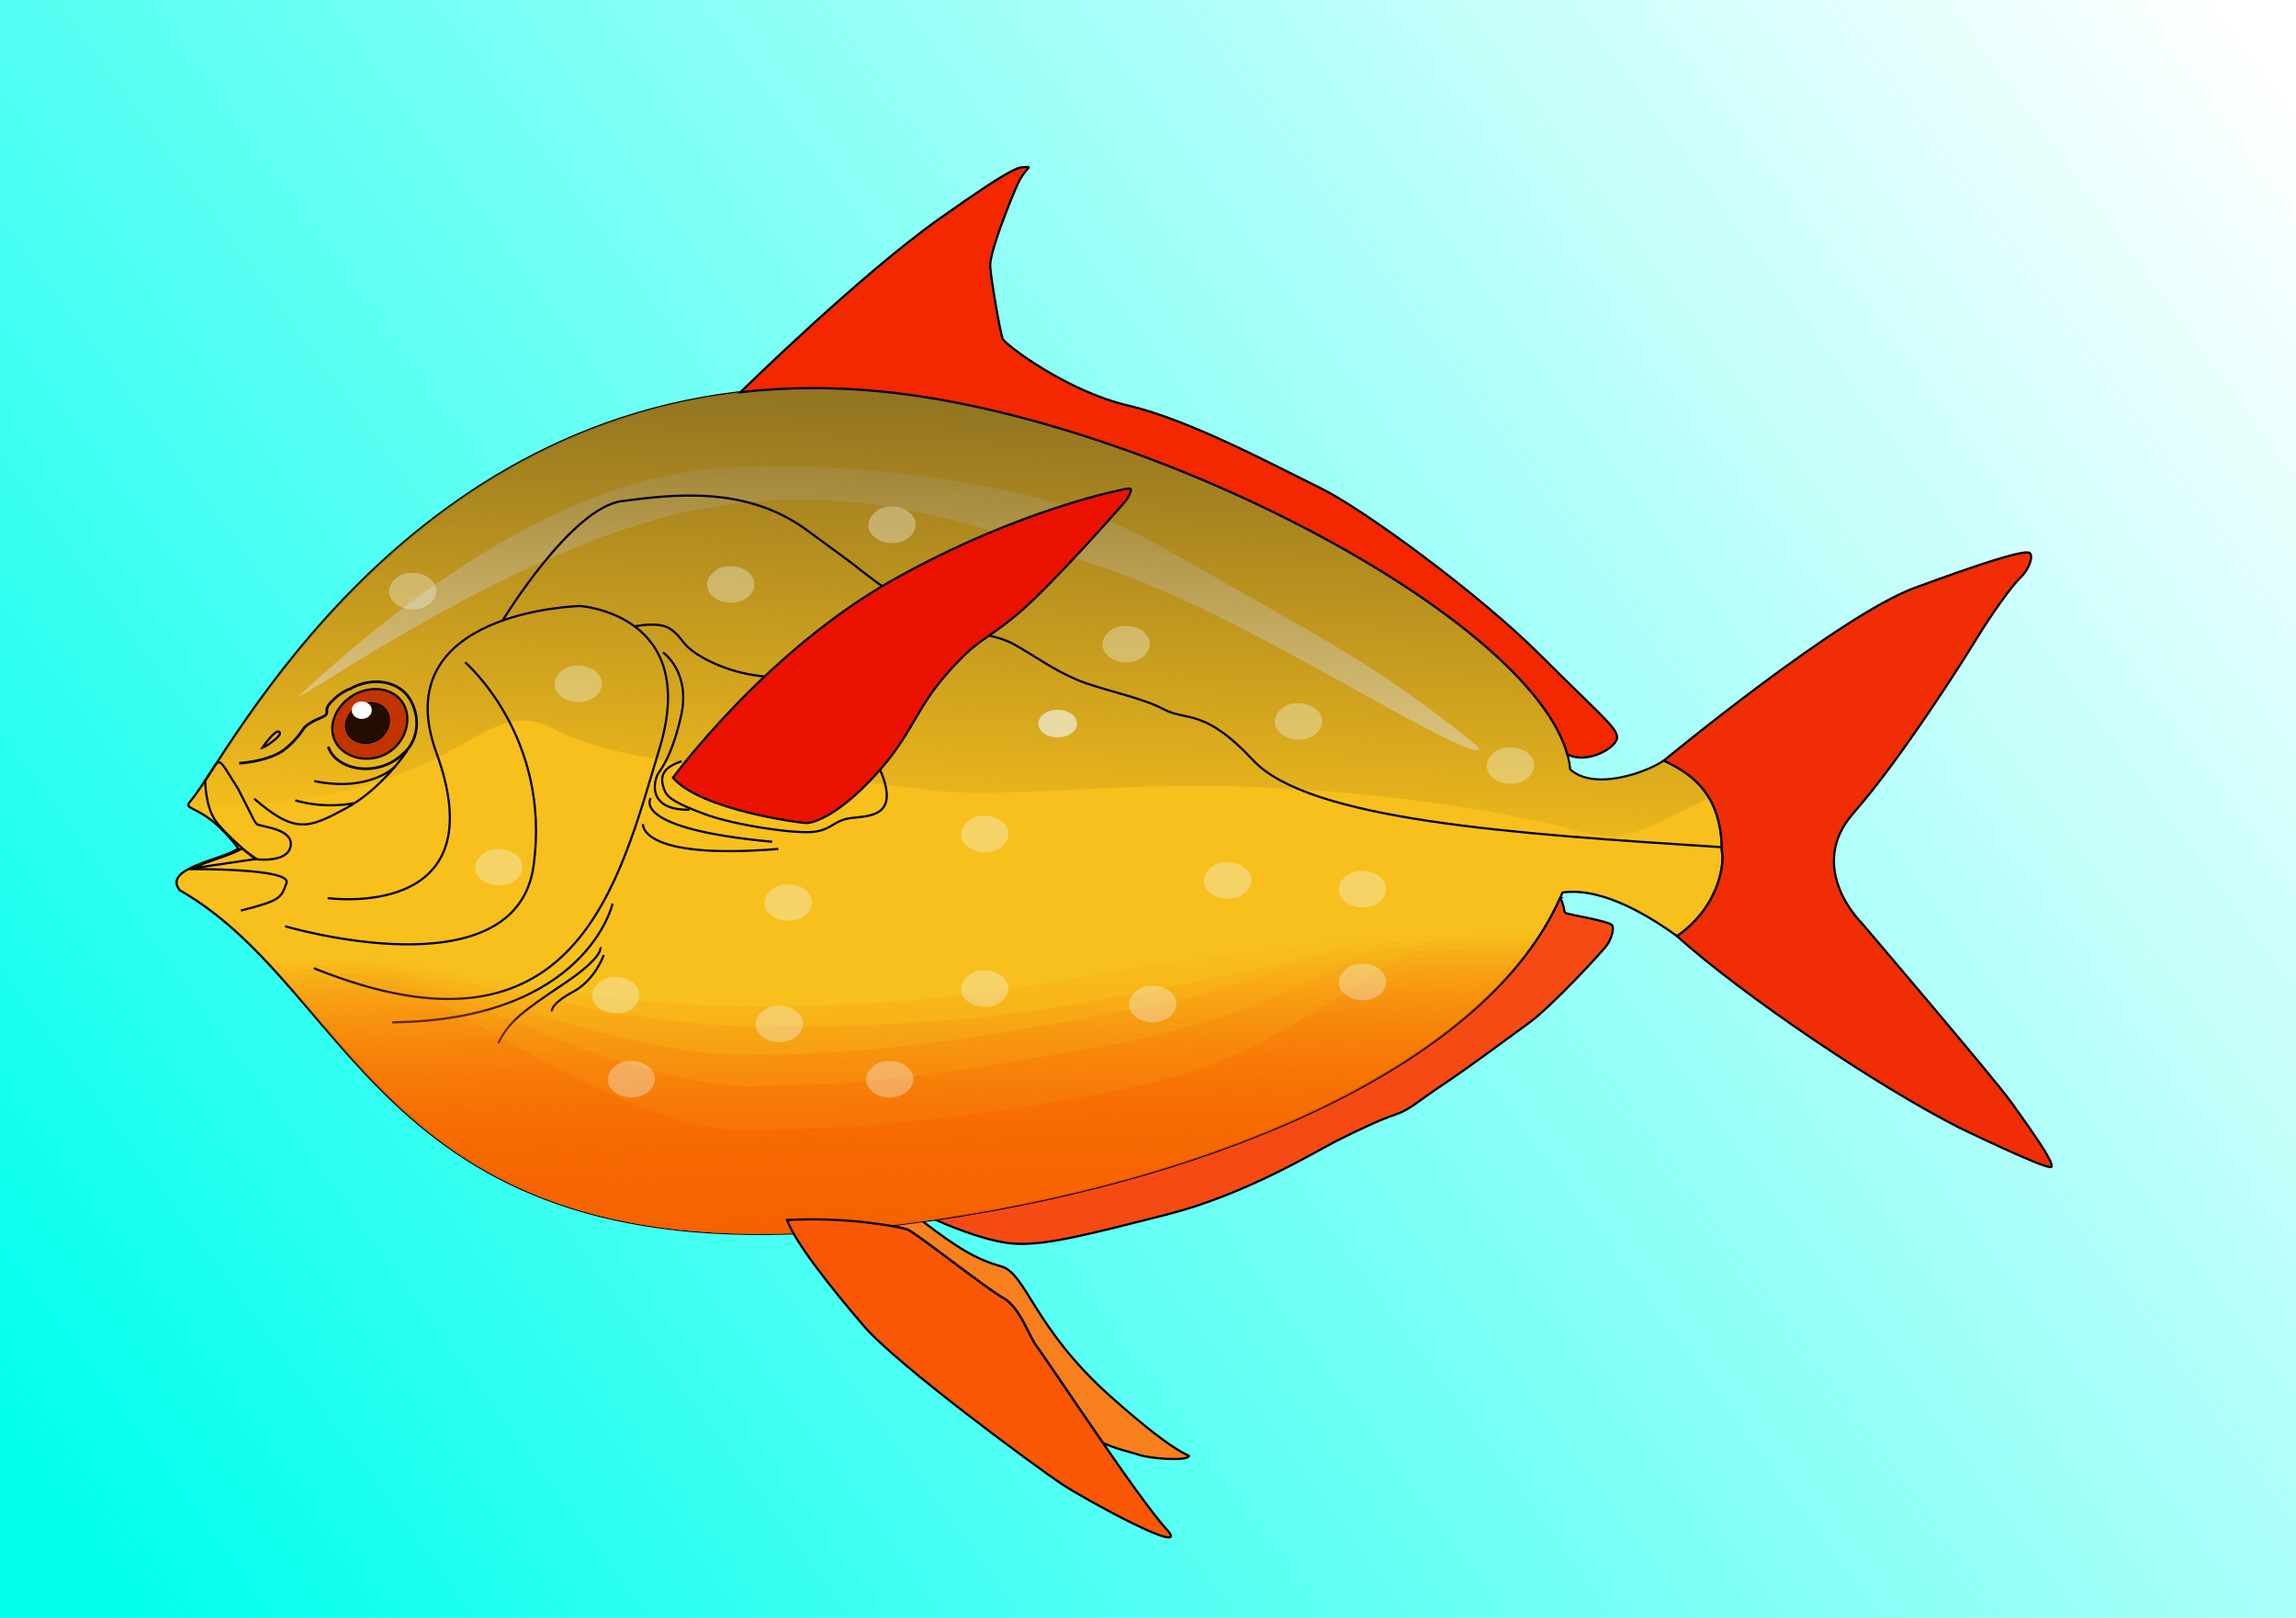
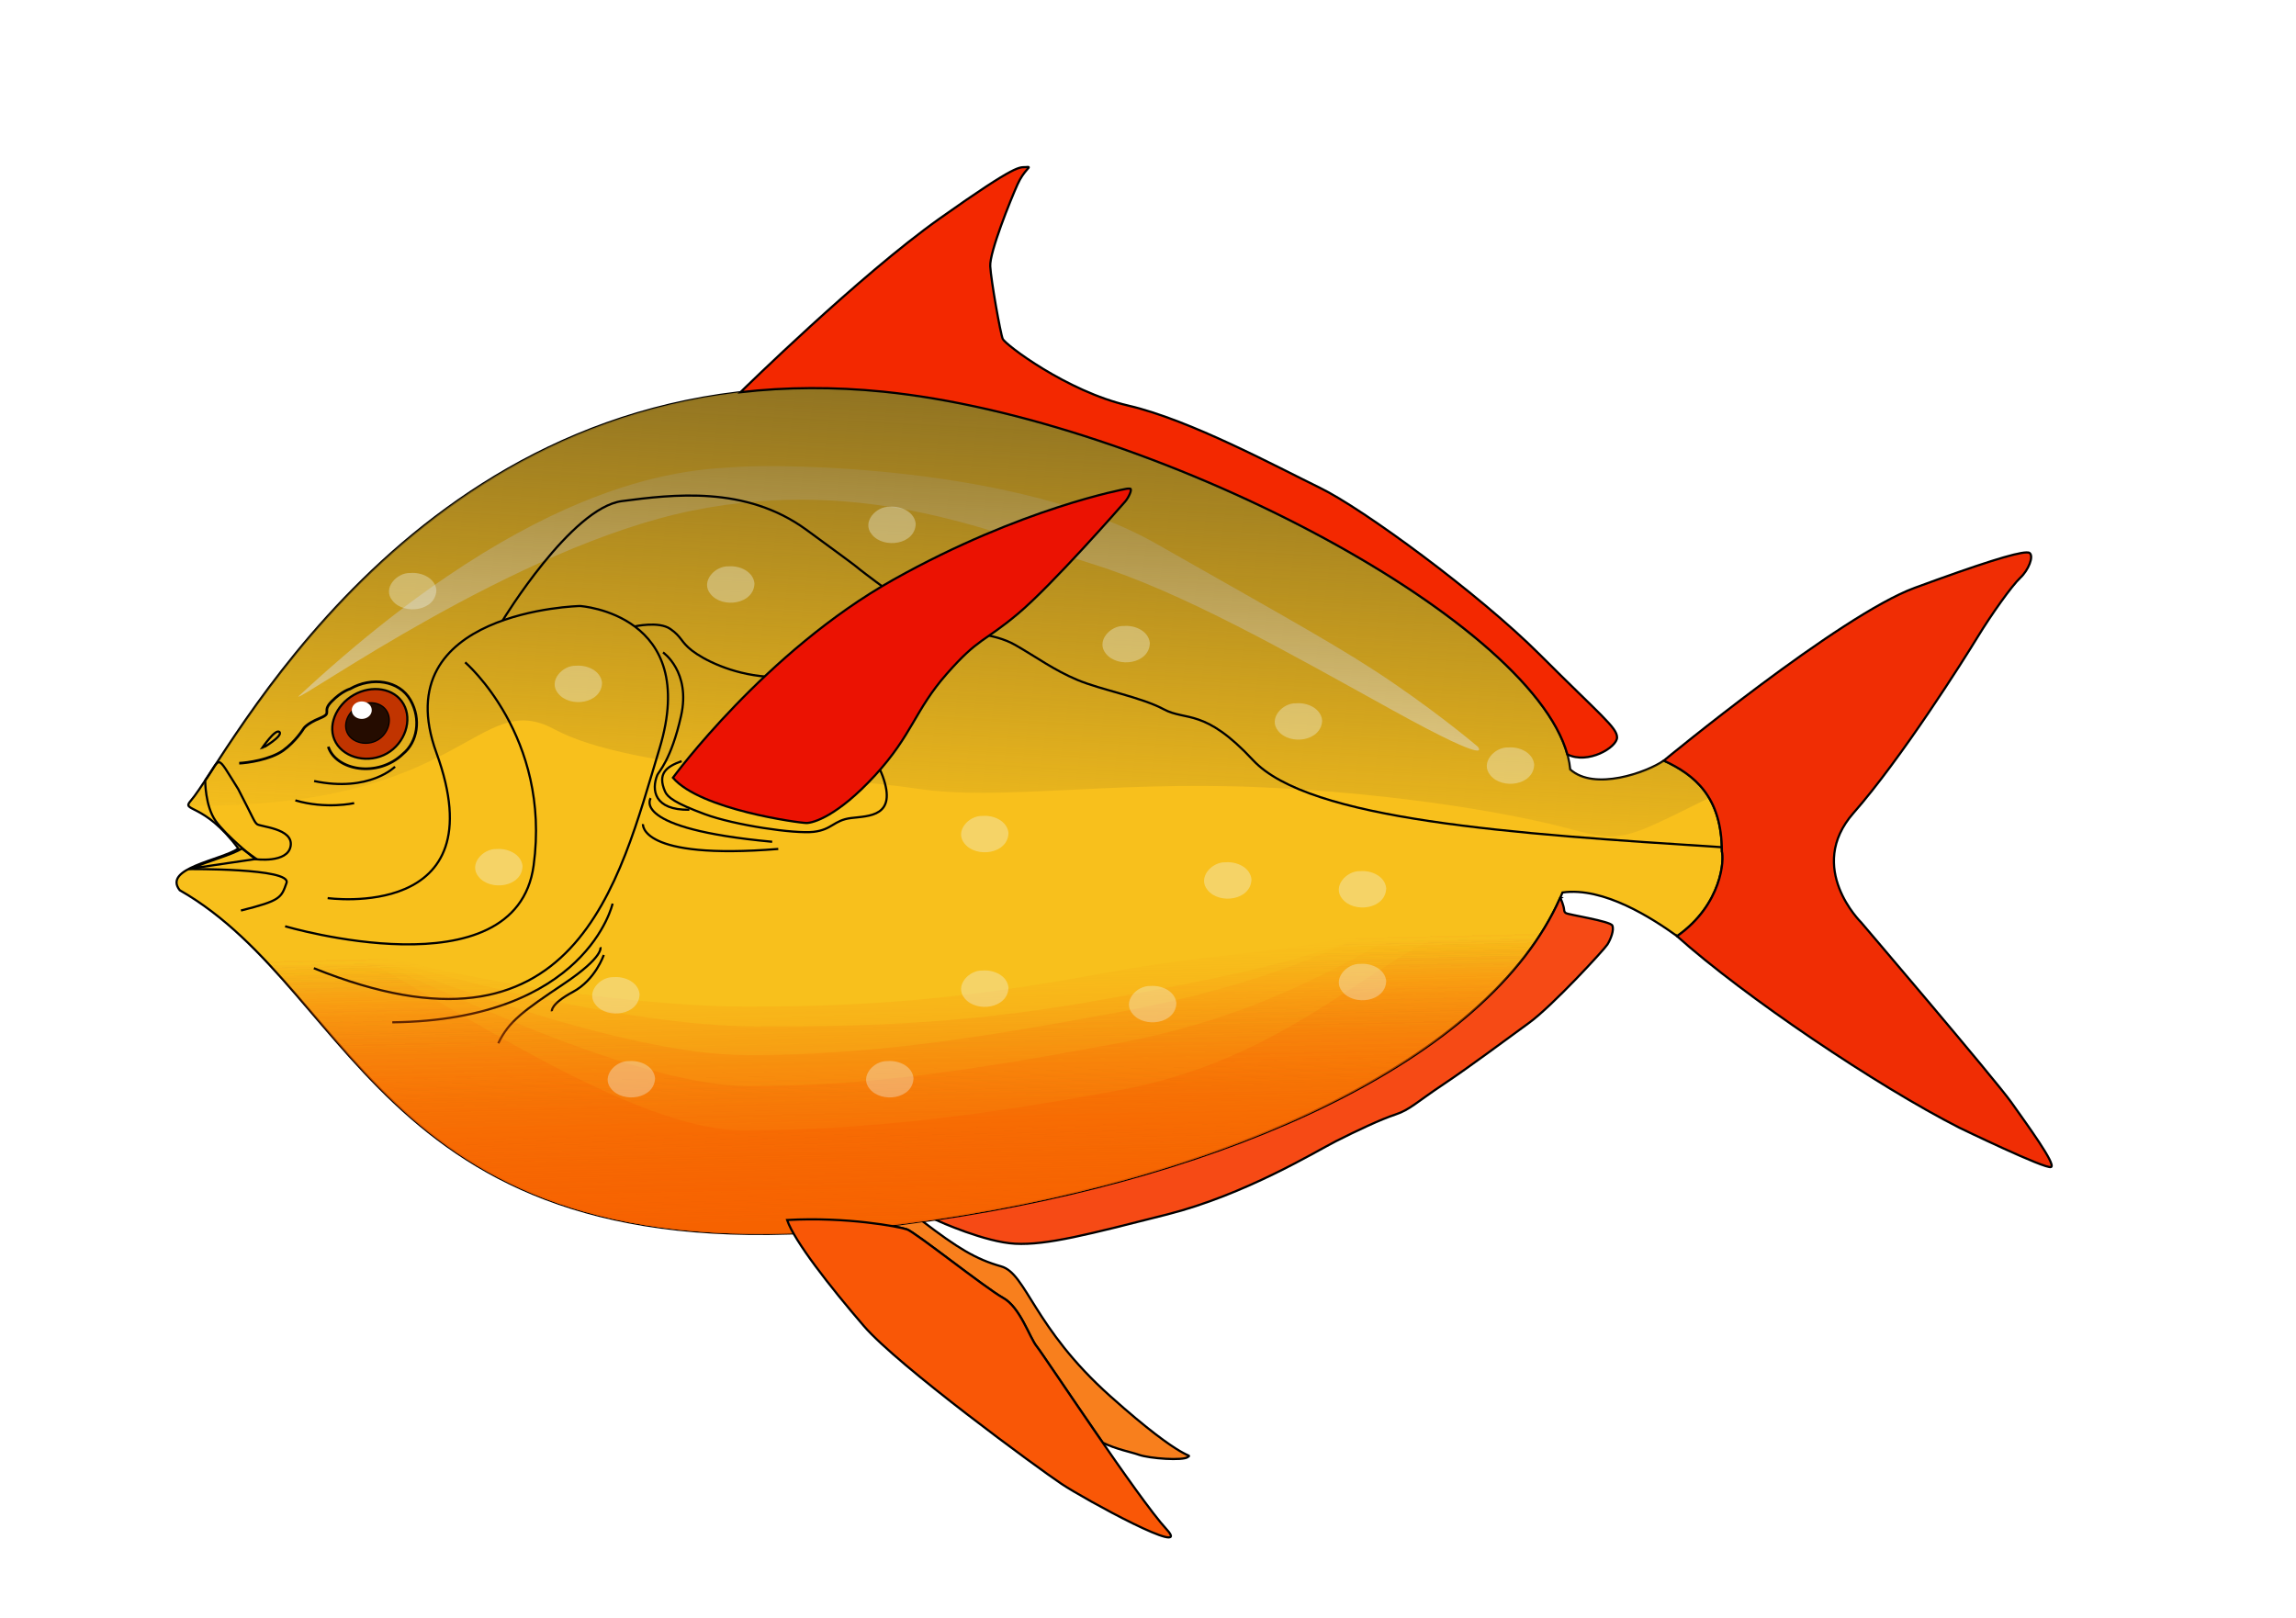
<svg xmlns="http://www.w3.org/2000/svg" xmlns:ns1="http://www.inkscape.org/namespaces/inkscape" xmlns:ns2="http://sodipodi.sourceforge.net/DTD/sodipodi-0.dtd" xmlns:xlink="http://www.w3.org/1999/xlink" width="1050" height="740" id="svg2" ns1:label="Pozadí" ns2:version="0.32" ns1:version="0.46dev+devel" version="1.0" ns2:docbase="D:\_petr_" ns2:docname="Machovka_Fish.svg" ns1:output_extension="org.inkscape.output.svg.inkscape">
  <defs id="defs3">
    <linearGradient ns1:collect="always" id="linearGradient2880">
      <stop style="stop-color:#00ffed;stop-opacity:1;" offset="0" id="stop2882" />
      <stop style="stop-color:#00ffed;stop-opacity:0;" offset="1" id="stop2884" />
    </linearGradient>
    <linearGradient ns1:collect="always" id="linearGradient2852">
      <stop style="stop-color:#f66000;stop-opacity:1;" offset="0" id="stop2854" />
      <stop style="stop-color:#f66000;stop-opacity:0" offset="1" id="stop2856" />
    </linearGradient>
    <linearGradient ns1:collect="always" id="linearGradient2844">
      <stop style="stop-color:#907322;stop-opacity:1;" offset="0" id="stop2846" />
      <stop style="stop-color:#907322;stop-opacity:0;" offset="1" id="stop2848" />
    </linearGradient>
    <linearGradient ns1:collect="always" xlink:href="#linearGradient2844" id="linearGradient2850" x1="399.262" y1="178.248" x2="388.562" y2="393.41" gradientUnits="userSpaceOnUse" />
    <linearGradient ns1:collect="always" xlink:href="#linearGradient2852" id="linearGradient2858" x1="368.571" y1="559.452" x2="365.883" y2="435.203" gradientUnits="userSpaceOnUse" />
    <linearGradient ns1:collect="always" xlink:href="#linearGradient2880" id="linearGradient2886" x1="35.714" y1="719.809" x2="1020" y2="1.237" gradientUnits="userSpaceOnUse" />
    <linearGradient ns1:collect="always" xlink:href="#linearGradient2852" id="linearGradient2377" gradientUnits="userSpaceOnUse" x1="368.571" y1="559.452" x2="365.883" y2="435.203" />
    <linearGradient ns1:collect="always" xlink:href="#linearGradient2852" id="linearGradient2379" gradientUnits="userSpaceOnUse" x1="368.571" y1="559.452" x2="365.883" y2="435.203" />
    <linearGradient ns1:collect="always" xlink:href="#linearGradient2852" id="linearGradient2381" gradientUnits="userSpaceOnUse" x1="368.571" y1="559.452" x2="365.883" y2="435.203" />
    <linearGradient ns1:collect="always" xlink:href="#linearGradient2852" id="linearGradient2383" gradientUnits="userSpaceOnUse" x1="368.571" y1="559.452" x2="365.883" y2="435.203" />
  </defs>
  <ns2:namedview id="base" pagecolor="#ffffff" bordercolor="#666666" borderopacity="1.0" ns1:pageopacity="0.0" ns1:pageshadow="2" ns1:zoom="0.49590477" ns1:cx="483.14825" ns1:cy="396.16483" ns1:document-units="px" ns1:current-layer="layer1" width="1052.362px" height="744.094px" ns1:window-width="1247" ns1:window-height="778" ns1:window-x="25" ns1:window-y="0" showgrid="false" />
  <g ns1:label="Vrstva 1" ns1:groupmode="layer" id="layer1" transform="translate(-1.429,-1.237)">
    <g id="g2970">
-       <rect y="1.237" x="1.429" height="740" width="1050" id="rect2870" style="opacity:1;fill:url(#linearGradient2886);fill-opacity:1;fill-rule:nonzero;stroke:none;stroke-width:1;stroke-linecap:butt;stroke-linejoin:miter;marker:none;marker-start:none;marker-mid:none;marker-end:none;stroke-miterlimit:4;stroke-dasharray:none;stroke-dashoffset:0;stroke-opacity:1;visibility:visible;display:inline;overflow:visible" />
      <path ns2:nodetypes="csccscccccsc" id="path1932" d="M 372.188,178.75 C 187.373,179.427 105.079,348.918 88.625,367.531 C 84.095,372.656 94.5,368.027 110.438,389.344 C 102.298,394.752 75.693,398.317 83.625,408.406 C 166.316,455.624 176.972,587.489 402.281,562.5 C 547.68,546.374 682.881,489.857 716,409.438 C 734.829,406.812 756.996,421.219 768.406,429.406 C 789.159,414.763 789.946,394.015 788.875,390.688 C 788.875,365.575 776.28,355.554 762.312,349.125 C 754.636,354.467 730.6,363.19 719.5,353.165 C 713.617,290.121 532.843,193.288 405.312,180.375 C 393.928,179.222 382.879,178.711 372.188,178.75 z" style="fill:#f8c01c;fill-opacity:1;fill-rule:nonzero;stroke:#000000;stroke-width:1;stroke-linecap:butt;stroke-linejoin:miter;marker:none;marker-start:none;marker-mid:none;marker-end:none;stroke-miterlimit:4;stroke-dasharray:none;stroke-dashoffset:0;stroke-opacity:1;visibility:visible;display:inline;overflow:visible" />
      <path id="path2797" d="M 137.857,319.809 C 250,215.523 319.286,216.237 338.571,214.809 C 357.857,213.38 467.143,214.094 530,249.809 C 592.857,285.523 616.429,298.38 639.286,314.094 C 662.143,329.809 677.143,342.666 677.143,342.666 C 677.143,342.666 686.429,352.666 638.571,326.237 C 590.714,299.809 542.143,271.952 500.714,259.094 C 459.286,246.237 398.571,218.38 317.857,234.809 C 237.143,251.237 138.571,321.952 137.857,319.809 z" style="fill:#ffffff;fill-opacity:0.6;fill-rule:evenodd;stroke:none;stroke-width:1px;stroke-linecap:butt;stroke-linejoin:miter;stroke-opacity:1" />
      <path ns2:nodetypes="ccsccssssc" id="path2801" d="M 82.344,403.781 C 81.951,405.164 82.273,406.686 83.625,408.406 C 166.316,455.624 176.972,587.489 402.281,562.5 C 547.563,546.387 682.651,489.942 715.906,409.625 L 715.719,409.469 C 695.004,407.326 685.723,414.804 651.438,433.375 C 617.152,451.946 579.463,487.635 513.749,499.778 C 448.035,511.921 396.623,518.185 340.909,518.185 C 285.194,518.185 188.558,446.938 142.844,426.938 C 98.604,407.583 83.296,403.996 82.344,403.781 z" style="opacity:0.597;fill:url(#linearGradient2377);fill-opacity:1;fill-rule:evenodd;stroke:none;stroke-width:1px;stroke-linecap:butt;stroke-linejoin:miter;stroke-opacity:1" />
      <path id="path2799" d="M 372.188,178.75 C 187.373,179.427 105.079,348.918 88.625,367.531 C 88.076,368.153 87.752,368.633 87.625,369.031 L 87.656,369.719 C 214.799,371.147 219.286,315.527 255,334.812 C 290.714,354.098 383.576,356.223 420.719,361.938 C 457.862,367.652 509.295,358.393 576.438,361.25 C 643.58,364.107 696.429,374.103 720,380.531 C 743.528,386.948 745.378,384.664 783.031,366.188 C 778.043,357.804 770.41,352.852 762.312,349.125 C 754.636,354.467 730.6,363.181 719.5,353.156 C 713.617,290.112 532.843,193.288 405.312,180.375 C 393.928,179.222 382.879,178.711 372.188,178.75 z" style="fill:url(#linearGradient2850);fill-opacity:1;fill-rule:evenodd;stroke:none;stroke-width:1px;stroke-linecap:butt;stroke-linejoin:miter;stroke-opacity:1" />
      <path ns2:nodetypes="csssc" id="path1876" d="M 188.229,321.896 C 188.229,330.329 179.943,337.761 170.463,337.761 C 160.984,337.761 152.627,330.279 152.627,321.845 C 152.627,313.411 161.095,307.01 170.574,307.01 C 180.053,307.01 188.229,313.462 188.229,321.896 z" style="fill:#c13400;fill-opacity:1;fill-rule:nonzero;stroke:#000000;stroke-width:1;stroke-linecap:butt;stroke-linejoin:miter;marker:none;marker-start:none;marker-mid:none;marker-end:none;stroke-miterlimit:4;stroke-dashoffset:0;stroke-opacity:1;visibility:visible;display:inline;overflow:visible" transform="matrix(0.868,-0.497,0.497,0.868,-137.416,137.373)" />
      <path id="path2822" d="M 112.031,389.344 C 107.39,392.318 96.558,394.974 89.156,398.438 L 118.656,394.094 L 112.031,389.344 z" style="fill:none;fill-rule:evenodd;stroke:#000000;stroke-width:1px;stroke-linecap:butt;stroke-linejoin:miter;stroke-opacity:1" />
      <path ns2:nodetypes="csc" id="path1872" d="M 87.631,398.749 C 87.631,398.749 134.855,398.243 132.456,405.062 C 130.057,411.881 129.805,413.143 111.622,417.689" style="fill:none;fill-rule:evenodd;stroke:#000000;stroke-width:1px;stroke-linecap:butt;stroke-linejoin:miter;stroke-opacity:1" />
      <path ns2:nodetypes="csscscc" id="path1874" d="M 110.359,362.131 C 117.683,376.273 117.556,376.904 118.945,378.167 C 120.334,379.429 135.613,380.061 134.35,388.142 C 133.088,396.223 118.188,394.203 118.188,394.203 C 118.188,394.203 104.803,383.47 100.005,376.651 C 95.207,369.833 95.27,358.216 95.27,358.216 C 102.814,347.508 99.809,345.405 110.359,362.131 z" style="fill:none;fill-rule:evenodd;stroke:#000000;stroke-width:1px;stroke-linecap:butt;stroke-linejoin:miter;stroke-opacity:1" />
      <path transform="matrix(0.504,-0.288,0.288,0.504,-9.145,218.628)" style="fill:#250c00;fill-opacity:1;fill-rule:nonzero;stroke:#000000;stroke-width:1;stroke-linecap:butt;stroke-linejoin:miter;marker:none;marker-start:none;marker-mid:none;marker-end:none;stroke-miterlimit:4;stroke-dashoffset:0;stroke-opacity:1;visibility:visible;display:inline;overflow:visible" d="M 188.229,321.896 C 188.229,330.329 179.943,337.761 170.463,337.761 C 160.984,337.761 152.627,330.279 152.627,321.845 C 152.627,313.411 161.095,307.01 170.574,307.01 C 180.053,307.01 188.229,313.462 188.229,321.896 z" id="path1879" ns2:nodetypes="csssc" />
      <path ns2:nodetypes="ccsssscsc" id="path1881" d="M 152.627,321.845 C 150.69,330.964 162.81,341.402 175.751,338.151 C 182.548,336.984 188.229,330.329 188.229,321.896 C 188.229,313.462 180.053,307.01 170.574,307.01 C 170.574,307.01 167.396,306.182 162.095,307.7 C 156.793,309.219 160.66,311.672 155.205,310.946 C 149.75,310.22 147.918,311.328 147.918,311.328 C 147.918,311.328 143.015,314.033 137.159,314.635 C 131.303,315.238 123.102,311.982 120.433,310.574" style="fill:none;fill-opacity:0.524;fill-rule:nonzero;stroke:#000000;stroke-width:1;stroke-linecap:butt;stroke-linejoin:miter;marker:none;marker-start:none;marker-mid:none;marker-end:none;stroke-miterlimit:4;stroke-dashoffset:0;stroke-opacity:1;visibility:visible;display:inline;overflow:visible" transform="matrix(1.054,-0.603,0.603,1.054,-203.394,95.587)" />
-       <path id="path2770" d="M 187.636,344.579 C 187.636,344.579 176.272,362.004 159.352,371.096 C 142.432,380.187 136.371,382.712 117.683,366.55" style="fill:none;fill-rule:evenodd;stroke:#000000;stroke-width:1px;stroke-linecap:butt;stroke-linejoin:miter;stroke-opacity:1" />
      <path id="path2772" d="M 163.392,368.57 C 163.392,368.57 150.513,371.474 136.497,367.308" style="fill:none;fill-rule:evenodd;stroke:#000000;stroke-width:1px;stroke-linecap:butt;stroke-linejoin:miter;stroke-opacity:1" />
      <path id="path2774" d="M 182.08,351.903 C 182.08,351.903 170.337,363.772 145.083,358.469" style="fill:none;fill-rule:evenodd;stroke:#000000;stroke-width:1px;stroke-linecap:butt;stroke-linejoin:miter;stroke-opacity:1" />
      <path id="path2778" d="M 121.155,343.569 C 121.155,343.569 127.469,334.225 129.236,336.056 C 131.004,337.887 121.345,343.569 121.155,343.569 z" style="fill:none;fill-rule:evenodd;stroke:#000000;stroke-width:1px;stroke-linecap:butt;stroke-linejoin:miter;stroke-opacity:1" />
      <path ns2:nodetypes="cscsc" id="path2780" d="M 151.27,412.007 C 151.27,412.007 229.191,422.908 201.02,345.589 C 177.282,280.434 266.68,278.414 266.68,278.414 C 266.68,278.414 321.734,281.95 303.046,343.569 C 284.358,405.188 265.165,492.567 144.957,444.079" style="fill:none;fill-rule:evenodd;stroke:#000000;stroke-width:1px;stroke-linecap:butt;stroke-linejoin:miter;stroke-opacity:1" />
      <path id="path2782" d="M 131.825,424.886 C 131.825,424.886 237.386,456.201 245.467,397.107 C 253.548,338.013 214.152,304.173 214.152,304.173" style="fill:none;fill-rule:evenodd;stroke:#000000;stroke-width:1px;stroke-linecap:butt;stroke-linejoin:miter;stroke-opacity:1" />
      <path ns2:nodetypes="csssc" id="path2784" d="M 231.325,284.98 C 231.325,284.98 262.64,233.462 285.873,230.432 C 309.107,227.401 342.394,223.224 370.221,243.564 C 398.379,264.146 391.48,259.28 394.763,261.805 C 398.344,264.56 430.436,289.555 442.179,290.818" style="fill:none;fill-rule:evenodd;stroke:#000000;stroke-width:1px;stroke-linecap:butt;stroke-linejoin:miter;stroke-opacity:1" />
      <path ns2:nodetypes="cssssc" id="path2786" d="M 441.875,290.702 C 441.875,290.702 455.714,290.523 465.714,296.237 C 475.714,301.952 483.358,307.709 494.217,312.254 C 505.076,316.8 523.259,320.083 533.613,325.639 C 543.967,331.195 552.136,324.931 574.464,348.916 C 600,376.346 692.857,382.569 788.929,388.737" style="fill:none;fill-rule:evenodd;stroke:#000000;stroke-width:1px;stroke-linecap:butt;stroke-linejoin:miter;stroke-opacity:1" />
      <path id="path2788" d="M 281.58,414.532 C 281.58,414.532 269.711,467.818 180.817,468.828" style="fill:none;fill-rule:evenodd;stroke:#000000;stroke-width:1px;stroke-linecap:butt;stroke-linejoin:miter;stroke-opacity:1" />
      <path id="path2790" d="M 276.024,434.483 C 276.024,434.483 277.792,438.776 259.357,451.15 C 240.921,463.525 234.103,468.323 229.305,478.424" style="fill:none;fill-rule:evenodd;stroke:#000000;stroke-width:1px;stroke-linecap:butt;stroke-linejoin:miter;stroke-opacity:1" />
      <path id="path2792" d="M 277.539,438.018 C 277.539,438.018 273.751,449.382 263.397,454.938 C 253.043,460.494 253.801,463.777 253.801,463.777" style="fill:none;fill-rule:evenodd;stroke:#000000;stroke-width:1px;stroke-linecap:butt;stroke-linejoin:miter;stroke-opacity:1" />
      <path ns2:nodetypes="cssssssssc" id="path2794" d="M 291.682,287.758 C 291.682,287.758 302.667,285.233 307.97,288.894 C 313.274,292.556 312.642,294.703 317.819,298.743 C 322.996,302.784 335.623,309.476 352.038,310.739 C 368.453,312.002 398.253,337.508 405.071,356.196 C 411.89,374.884 398.758,374.379 390.676,375.389 C 382.595,376.399 382.09,380.692 373.504,381.702 C 364.918,382.712 337.391,378.672 323.754,373.621 C 310.117,368.57 306.714,365.878 305.571,363.267 C 301.992,355.089 306.076,351.903 313.147,349.377" style="fill:none;fill-rule:evenodd;stroke:#000000;stroke-width:1px;stroke-linecap:butt;stroke-linejoin:miter;stroke-opacity:1" />
      <path ns2:nodetypes="cssc" id="path2796" d="M 304.643,299.63 C 304.643,299.63 317.44,308.466 312.895,328.669 C 308.349,348.872 302.607,354.288 302.036,355.691 C 299.258,362.509 300.52,371.853 316.683,371.601" style="fill:none;fill-rule:evenodd;stroke:#000000;stroke-width:1px;stroke-linecap:butt;stroke-linejoin:miter;stroke-opacity:1" />
      <path id="path2798" d="M 299.005,366.297 C 299.005,366.297 289.156,380.187 354.564,386.248" style="fill:none;fill-rule:evenodd;stroke:#000000;stroke-width:1px;stroke-linecap:butt;stroke-linejoin:miter;stroke-opacity:1" />
      <path ns2:nodetypes="cs" id="path2800" d="M 295.47,378.167 C 295.47,378.167 293.576,394.708 357.341,389.531" style="fill:none;fill-rule:evenodd;stroke:#000000;stroke-width:1px;stroke-linecap:butt;stroke-linejoin:miter;stroke-opacity:1" />
      <path id="path1892" d="M 928.156,253.906 C 923.24,253.982 907.115,259.045 877.062,270.094 C 842.759,282.705 762.506,348.965 762.312,349.125 C 776.28,355.554 788.875,365.575 788.875,390.688 C 789.946,394.015 789.159,414.763 768.406,429.406 C 768.368,429.379 768.32,429.34 768.281,429.312 L 768.281,429.375 C 799.19,457.036 859.867,497.924 897.531,517.062 C 897.531,517.062 937.165,536.263 939.438,535 C 941.71,533.737 928.574,515.792 921.25,505.438 C 913.926,495.083 852.563,423.125 852.562,423.125 C 852.562,423.125 827.06,398.126 849.031,373.125 C 871.002,348.124 899.53,302.917 905.844,292.562 C 912.157,282.208 921.524,269.067 925.312,265.531 C 929.101,261.996 931.614,255.671 929.594,254.156 C 929.341,253.967 928.859,253.895 928.156,253.906 z" style="fill:#f02d04;fill-opacity:1;fill-rule:evenodd;stroke:#000000;stroke-width:1px;stroke-linecap:butt;stroke-linejoin:miter;stroke-opacity:1" />
      <path id="path1894" d="M 471.594,77.594 C 471.4,77.585 471.121,77.612 470.719,77.656 C 467.504,78.013 467.848,75.179 431.062,101.25 C 394.579,127.107 340.945,179.758 340.062,180.625 C 350.408,179.441 361.114,178.791 372.188,178.75 C 382.879,178.711 393.928,179.222 405.312,180.375 C 528.291,192.827 700.786,283.306 718.219,346.281 C 727.59,351.006 740.937,343.062 740.938,338.531 C 740.938,333.986 733.373,328.404 705.594,300.625 C 677.815,272.846 624.792,233.971 605.094,224.375 C 585.396,214.779 545.722,193.316 517.438,186.75 C 489.153,180.184 461.071,158.75 460,156.25 C 458.929,153.75 454.638,129.46 454.281,123.031 C 453.924,116.603 463.567,92.674 466.781,85.531 C 469.594,79.281 472.951,77.657 471.594,77.594 z" style="fill:#f32800;fill-opacity:1;fill-rule:evenodd;stroke:#000000;stroke-width:1px;stroke-linecap:butt;stroke-linejoin:miter;stroke-opacity:1" />
      <path id="path1896" d="M 309.17,356.954 C 309.17,356.954 351.533,299.122 410.122,266.292 C 468.711,233.462 516.188,224.876 516.188,224.876 C 516.188,224.876 517.198,224.624 518.271,224.75 C 519.345,224.876 517.64,228.727 515.999,230.621 C 514.357,232.515 482.6,268.818 466.943,281.95 C 451.286,295.082 449.013,292.809 434.366,309.476 C 419.718,326.144 418.708,337.256 401.536,355.943 C 384.363,374.631 373.251,377.662 370.221,377.662 C 367.19,377.662 321.734,371.601 309.17,356.954 z" style="fill:#eb1202;fill-opacity:1;fill-rule:evenodd;stroke:#000000;stroke-width:1px;stroke-linecap:butt;stroke-linejoin:miter;stroke-opacity:1" />
      <path id="path1900" d="M 715,411.781 C 714.994,411.794 714.974,411.8 714.969,411.812 C 714.974,411.823 715.018,411.907 715.031,411.938 L 715.219,411.844 L 715,411.781 z M 715.031,411.938 L 714.875,412 C 682.137,486.121 562.443,539.539 429.062,559.062 C 431.15,560.012 452.005,569.374 465.688,570.094 C 480.082,570.851 499.265,565.81 535.125,556.719 C 570.985,547.627 603.064,527.922 612.281,523.25 C 621.499,518.578 632.996,513.147 639.562,511 C 646.128,508.853 649.284,505.331 661.406,497.25 C 673.528,489.169 690.05,476.796 700.656,469.094 C 711.263,461.391 735.016,435.618 736.531,433.219 C 738.046,430.82 739.665,426.583 738.781,424.562 C 737.897,422.542 718.629,419.607 717.562,418.875 C 717.019,418.502 716.813,418.272 716.719,417.312 C 716.516,415.244 715.253,412.422 715.031,411.938 z" style="fill:#f64a15;fill-opacity:1;fill-rule:evenodd;stroke:#000000;stroke-width:1px;stroke-linecap:butt;stroke-linejoin:miter;stroke-opacity:1" />
      <path id="path1904" d="M 423.25,559.75 L 408.25,561.844 C 412.277,562.531 415.093,563.167 416.188,563.531 C 419.976,564.794 452.296,590.551 460.125,594.844 C 467.954,599.137 472.248,613.022 475.531,617.062 C 477.344,619.293 491.4,640.353 505.75,661.094 C 511.97,664.146 518.735,665.372 522.156,666.594 C 527.156,668.379 542.513,669.442 544.656,667.656 C 546.799,665.871 544.294,671.222 509.125,639.781 C 473.956,608.34 470.867,583.721 459.25,580.438 C 447.633,577.154 439.286,571.998 423.25,559.75 z" style="fill:#f87f1d;fill-opacity:1;fill-rule:evenodd;stroke:#000000;stroke-width:1px;stroke-linecap:butt;stroke-linejoin:miter;stroke-opacity:1" />
      <path transform="translate(-1.786,-1.071)" d="M 173.214,327.13 A 4.554,3.929 0 1 1 164.107,327.13 A 4.554,3.929 0 1 1 173.214,327.13 z" ns2:ry="3.9285715" ns2:rx="4.5535712" ns2:cy="327.13019" ns2:cx="168.66072" id="path2860" style="opacity:1;fill:#ffffff;fill-opacity:1;fill-rule:nonzero;stroke:none;stroke-width:1;stroke-linecap:butt;stroke-linejoin:miter;marker:none;marker-start:none;marker-mid:none;marker-end:none;stroke-miterlimit:4;stroke-dasharray:none;stroke-dashoffset:0;stroke-opacity:1;visibility:visible;display:inline;overflow:visible" ns2:type="arc" />
      <path ns2:nodetypes="ccsccssssc" style="opacity:0.5;fill:url(#linearGradient2379);fill-opacity:1;fill-rule:evenodd;stroke:none;stroke-width:1px;stroke-linecap:butt;stroke-linejoin:miter;stroke-opacity:1" d="M 82.344,403.781 C 81.951,405.164 82.273,406.686 83.625,408.406 C 166.316,455.624 176.972,587.489 402.281,562.5 C 547.563,546.387 682.651,489.942 715.906,409.625 L 715.719,409.469 C 695.004,407.326 684.713,404.702 650.427,423.273 C 616.142,441.845 577.443,466.422 511.729,478.565 C 446.015,490.708 399.653,497.982 343.939,497.982 C 288.225,497.982 188.558,446.938 142.844,426.938 C 98.604,407.583 83.296,403.996 82.344,403.781 z" id="path2862" />
      <path id="path2864" d="M 82.344,403.781 C 81.951,405.164 82.273,406.686 83.625,408.406 C 166.316,455.624 176.972,587.489 402.281,562.5 C 547.563,546.387 682.651,489.942 715.906,409.625 L 715.719,409.469 C 695.004,407.326 684.713,397.631 650.427,416.202 C 616.142,434.774 577.443,452.28 511.729,464.423 C 446.015,476.566 398.643,483.84 342.929,483.84 C 287.215,483.84 188.558,446.938 142.844,426.938 C 98.604,407.583 83.296,403.996 82.344,403.781 z" style="opacity:0.5;fill:url(#linearGradient2381);fill-opacity:1;fill-rule:evenodd;stroke:none;stroke-width:1px;stroke-linecap:butt;stroke-linejoin:miter;stroke-opacity:1" ns2:nodetypes="ccsccssssc" />
      <path ns2:nodetypes="ccsccssssc" style="opacity:0.496;fill:url(#linearGradient2383);fill-opacity:1;fill-rule:evenodd;stroke:none;stroke-width:1px;stroke-linecap:butt;stroke-linejoin:miter;stroke-opacity:1" d="M 82.344,403.781 C 81.951,405.164 82.273,406.686 83.625,408.406 C 166.316,455.624 176.972,587.489 402.281,562.5 C 547.563,546.387 682.651,489.942 715.906,409.625 L 715.719,409.469 C 695.004,407.326 679.662,400.661 645.377,419.233 C 611.091,437.804 577.443,445.209 511.729,457.352 C 446.015,469.495 402.684,470.708 346.97,470.708 C 291.255,470.708 188.558,446.938 142.844,426.938 C 98.604,407.583 83.296,403.996 82.344,403.781 z" id="path2866" />
      <path id="path2868" d="M 82.344,403.781 C 81.951,405.164 82.273,406.686 83.625,408.406 C 166.316,455.624 176.972,587.489 402.281,562.5 C 547.563,546.387 682.651,489.942 715.906,409.625 L 715.719,409.469 C 695.004,407.326 679.662,400.661 645.377,419.233 C 611.091,437.804 572.392,434.097 506.678,446.24 C 440.964,458.383 398.643,461.617 342.929,461.617 C 287.215,461.617 188.558,446.938 142.844,426.938 C 98.604,407.583 83.296,403.996 82.344,403.781 z" style="opacity:0.5;fill:url(#linearGradient2858);fill-opacity:1;fill-rule:evenodd;stroke:none;stroke-width:1px;stroke-linecap:butt;stroke-linejoin:miter;stroke-opacity:1" ns2:nodetypes="ccsccssssc" />
      <path id="path1902" d="M 361.382,559.237 C 388.656,557.721 412.395,562.267 416.183,563.53 C 419.971,564.792 452.296,590.551 460.124,594.844 C 467.953,599.138 472.246,613.027 475.529,617.068 C 478.812,621.108 522.249,687.021 534.876,700.658 C 547.503,714.295 497.5,687.021 486.894,679.95 C 476.287,672.879 412.142,625.907 396.485,607.724 C 380.828,589.541 364.665,568.833 361.382,559.237 z" style="fill:#f95706;fill-opacity:1;fill-rule:evenodd;stroke:#000000;stroke-width:1px;stroke-linecap:butt;stroke-linejoin:miter;stroke-opacity:1" />
      <path transform="translate(-42.426,-179.807)" id="path2888" d="M 450.75,412.812 C 444.515,412.543 437.788,419.82 442.562,425.5 C 447.912,432.19 462.402,430.228 462.625,420.594 C 462.03,415.015 455.71,412.374 450.75,412.812 z" style="opacity:1;fill:#f1fafa;fill-opacity:0.341;fill-rule:nonzero;stroke:none;stroke-width:1;stroke-linecap:butt;stroke-linejoin:miter;marker:none;marker-start:none;marker-mid:none;marker-end:none;stroke-miterlimit:4;stroke-dasharray:none;stroke-dashoffset:0;stroke-opacity:1;visibility:visible;display:inline;overflow:visible" />
      <path transform="translate(240.416,-69.701)" id="path2890" d="M 450.75,412.812 C 444.515,412.543 437.788,419.82 442.562,425.5 C 447.912,432.19 462.402,430.228 462.625,420.594 C 462.03,415.015 455.71,412.374 450.75,412.812 z" style="opacity:1;fill:#f1fafa;fill-opacity:0.341;fill-rule:nonzero;stroke:none;stroke-width:1;stroke-linecap:butt;stroke-linejoin:miter;marker:none;marker-start:none;marker-mid:none;marker-end:none;stroke-miterlimit:4;stroke-dasharray:none;stroke-dashoffset:0;stroke-opacity:1;visibility:visible;display:inline;overflow:visible" />
      <path transform="translate(-261.63,-149.503)" id="path2892" d="M 450.75,412.812 C 444.515,412.543 437.788,419.82 442.562,425.5 C 447.912,432.19 462.402,430.228 462.625,420.594 C 462.03,415.015 455.71,412.374 450.75,412.812 z" style="opacity:1;fill:#f1fafa;fill-opacity:0.341;fill-rule:nonzero;stroke:none;stroke-width:1;stroke-linecap:butt;stroke-linejoin:miter;marker:none;marker-start:none;marker-mid:none;marker-end:none;stroke-miterlimit:4;stroke-dasharray:none;stroke-dashoffset:0;stroke-opacity:1;visibility:visible;display:inline;overflow:visible" />
      <path transform="translate(-222.234,-23.234)" id="path2894" d="M 450.75,412.812 C 444.515,412.543 437.788,419.82 442.562,425.5 C 447.912,432.19 462.402,430.228 462.625,420.594 C 462.03,415.015 455.71,412.374 450.75,412.812 z" style="opacity:1;fill:#f1fafa;fill-opacity:0.341;fill-rule:nonzero;stroke:none;stroke-width:1;stroke-linecap:butt;stroke-linejoin:miter;marker:none;marker-start:none;marker-mid:none;marker-end:none;stroke-miterlimit:4;stroke-dasharray:none;stroke-dashoffset:0;stroke-opacity:1;visibility:visible;display:inline;overflow:visible" />
      <path transform="translate(-161.624,73.741)" id="path2896" d="M 450.75,412.812 C 444.515,412.543 437.788,419.82 442.562,425.5 C 447.912,432.19 462.402,430.228 462.625,420.594 C 462.03,415.015 455.71,412.374 450.75,412.812 z" style="opacity:1;fill:#f1fafa;fill-opacity:0.341;fill-rule:nonzero;stroke:none;stroke-width:1;stroke-linecap:butt;stroke-linejoin:miter;marker:none;marker-start:none;marker-mid:none;marker-end:none;stroke-miterlimit:4;stroke-dasharray:none;stroke-dashoffset:0;stroke-opacity:1;visibility:visible;display:inline;overflow:visible" />
      <path transform="translate(-43.437,73.741)" id="path2898" d="M 450.75,412.812 C 444.515,412.543 437.788,419.82 442.562,425.5 C 447.912,432.19 462.402,430.228 462.625,420.594 C 462.03,415.015 455.71,412.374 450.75,412.812 z" style="opacity:1;fill:#f1fafa;fill-opacity:0.341;fill-rule:nonzero;stroke:none;stroke-width:1;stroke-linecap:butt;stroke-linejoin:miter;marker:none;marker-start:none;marker-mid:none;marker-end:none;stroke-miterlimit:4;stroke-dasharray:none;stroke-dashoffset:0;stroke-opacity:1;visibility:visible;display:inline;overflow:visible" />
      <path transform="translate(172.736,29.294)" id="path2900" d="M 450.75,412.812 C 444.515,412.543 437.788,419.82 442.562,425.5 C 447.912,432.19 462.402,430.228 462.625,420.594 C 462.03,415.015 455.71,412.374 450.75,412.812 z" style="opacity:1;fill:#f1fafa;fill-opacity:0.341;fill-rule:nonzero;stroke:none;stroke-width:1;stroke-linecap:butt;stroke-linejoin:miter;marker:none;marker-start:none;marker-mid:none;marker-end:none;stroke-miterlimit:4;stroke-dasharray:none;stroke-dashoffset:0;stroke-opacity:1;visibility:visible;display:inline;overflow:visible" />
      <path transform="translate(-185.868,-107.076)" id="path2902" d="M 450.75,412.812 C 444.515,412.543 437.788,419.82 442.562,425.5 C 447.912,432.19 462.402,430.228 462.625,420.594 C 462.03,415.015 455.71,412.374 450.75,412.812 z" style="opacity:1;fill:#f1fafa;fill-opacity:0.341;fill-rule:nonzero;stroke:none;stroke-width:1;stroke-linecap:butt;stroke-linejoin:miter;marker:none;marker-start:none;marker-mid:none;marker-end:none;stroke-miterlimit:4;stroke-dasharray:none;stroke-dashoffset:0;stroke-opacity:1;visibility:visible;display:inline;overflow:visible" />
-       <path transform="translate(33.335,-88.893)" d="M 460.63,421.098 A 8.839,6.313 0 1 1 442.952,421.098 A 8.839,6.313 0 1 1 460.63,421.098 z" ns2:ry="6.3134532" ns2:rx="8.8388348" ns2:cy="421.09821" ns2:cx="451.79074" id="path2904" style="opacity:1;fill:#f1fafa;fill-opacity:0.611;fill-rule:nonzero;stroke:none;stroke-width:1;stroke-linecap:butt;stroke-linejoin:miter;marker:none;marker-start:none;marker-mid:none;marker-end:none;stroke-miterlimit:4;stroke-dasharray:none;stroke-dashoffset:0;stroke-opacity:1;visibility:visible;display:inline;overflow:visible" ns2:type="arc" />
+       <path transform="translate(33.335,-88.893)" d="M 460.63,421.098 A 8.839,6.313 0 1 1 460.63,421.098 z" ns2:ry="6.3134532" ns2:rx="8.8388348" ns2:cy="421.09821" ns2:cx="451.79074" id="path2904" style="opacity:1;fill:#f1fafa;fill-opacity:0.611;fill-rule:nonzero;stroke:none;stroke-width:1;stroke-linecap:butt;stroke-linejoin:miter;marker:none;marker-start:none;marker-mid:none;marker-end:none;stroke-miterlimit:4;stroke-dasharray:none;stroke-dashoffset:0;stroke-opacity:1;visibility:visible;display:inline;overflow:visible" ns2:type="arc" />
      <path transform="translate(172.736,-13.132)" id="path2906" d="M 450.75,412.812 C 444.515,412.543 437.788,419.82 442.562,425.5 C 447.912,432.19 462.402,430.228 462.625,420.594 C 462.03,415.015 455.71,412.374 450.75,412.812 z" style="opacity:1;fill:#f1fafa;fill-opacity:0.341;fill-rule:nonzero;stroke:none;stroke-width:1;stroke-linecap:butt;stroke-linejoin:miter;marker:none;marker-start:none;marker-mid:none;marker-end:none;stroke-miterlimit:4;stroke-dasharray:none;stroke-dashoffset:0;stroke-opacity:1;visibility:visible;display:inline;overflow:visible" />
      <path transform="translate(0,32.325)" id="path2908" d="M 450.75,412.812 C 444.515,412.543 437.788,419.82 442.562,425.5 C 447.912,432.19 462.402,430.228 462.625,420.594 C 462.03,415.015 455.71,412.374 450.75,412.812 z" style="opacity:1;fill:#f1fafa;fill-opacity:0.341;fill-rule:nonzero;stroke:none;stroke-width:1;stroke-linecap:butt;stroke-linejoin:miter;marker:none;marker-start:none;marker-mid:none;marker-end:none;stroke-miterlimit:4;stroke-dasharray:none;stroke-dashoffset:0;stroke-opacity:1;visibility:visible;display:inline;overflow:visible" />
      <path transform="translate(143.442,-89.904)" id="path2910" d="M 450.75,412.812 C 444.515,412.543 437.788,419.82 442.562,425.5 C 447.912,432.19 462.402,430.228 462.625,420.594 C 462.03,415.015 455.71,412.374 450.75,412.812 z" style="opacity:1;fill:#f1fafa;fill-opacity:0.341;fill-rule:nonzero;stroke:none;stroke-width:1;stroke-linecap:butt;stroke-linejoin:miter;marker:none;marker-start:none;marker-mid:none;marker-end:none;stroke-miterlimit:4;stroke-dasharray:none;stroke-dashoffset:0;stroke-opacity:1;visibility:visible;display:inline;overflow:visible" />
-       <path transform="translate(-89.904,-7.071)" id="path2912" d="M 450.75,412.812 C 444.515,412.543 437.788,419.82 442.562,425.5 C 447.912,432.19 462.402,430.228 462.625,420.594 C 462.03,415.015 455.71,412.374 450.75,412.812 z" style="opacity:1;fill:#f1fafa;fill-opacity:0.341;fill-rule:nonzero;stroke:none;stroke-width:1;stroke-linecap:butt;stroke-linejoin:miter;marker:none;marker-start:none;marker-mid:none;marker-end:none;stroke-miterlimit:4;stroke-dasharray:none;stroke-dashoffset:0;stroke-opacity:1;visibility:visible;display:inline;overflow:visible" />
      <path transform="translate(0,-38.386)" id="path2914" d="M 450.75,412.812 C 444.515,412.543 437.788,419.82 442.562,425.5 C 447.912,432.19 462.402,430.228 462.625,420.594 C 462.03,415.015 455.71,412.374 450.75,412.812 z" style="opacity:1;fill:#f1fafa;fill-opacity:0.341;fill-rule:nonzero;stroke:none;stroke-width:1;stroke-linecap:butt;stroke-linejoin:miter;marker:none;marker-start:none;marker-mid:none;marker-end:none;stroke-miterlimit:4;stroke-dasharray:none;stroke-dashoffset:0;stroke-opacity:1;visibility:visible;display:inline;overflow:visible" />
      <path transform="translate(76.772,39.396)" id="path2916" d="M 450.75,412.812 C 444.515,412.543 437.788,419.82 442.562,425.5 C 447.912,432.19 462.402,430.228 462.625,420.594 C 462.03,415.015 455.71,412.374 450.75,412.812 z" style="opacity:1;fill:#f1fafa;fill-opacity:0.341;fill-rule:nonzero;stroke:none;stroke-width:1;stroke-linecap:butt;stroke-linejoin:miter;marker:none;marker-start:none;marker-mid:none;marker-end:none;stroke-miterlimit:4;stroke-dasharray:none;stroke-dashoffset:0;stroke-opacity:1;visibility:visible;display:inline;overflow:visible" />
      <path transform="translate(111.117,-17.173)" id="path2918" d="M 450.75,412.812 C 444.515,412.543 437.788,419.82 442.562,425.5 C 447.912,432.19 462.402,430.228 462.625,420.594 C 462.03,415.015 455.71,412.374 450.75,412.812 z" style="opacity:1;fill:#f1fafa;fill-opacity:0.341;fill-rule:nonzero;stroke:none;stroke-width:1;stroke-linecap:butt;stroke-linejoin:miter;marker:none;marker-start:none;marker-mid:none;marker-end:none;stroke-miterlimit:4;stroke-dasharray:none;stroke-dashoffset:0;stroke-opacity:1;visibility:visible;display:inline;overflow:visible" />
      <path transform="translate(-116.168,-152.533)" id="path2920" d="M 450.75,412.812 C 444.515,412.543 437.788,419.82 442.562,425.5 C 447.912,432.19 462.402,430.228 462.625,420.594 C 462.03,415.015 455.71,412.374 450.75,412.812 z" style="opacity:1;fill:#f1fafa;fill-opacity:0.341;fill-rule:nonzero;stroke:none;stroke-width:1;stroke-linecap:butt;stroke-linejoin:miter;marker:none;marker-start:none;marker-mid:none;marker-end:none;stroke-miterlimit:4;stroke-dasharray:none;stroke-dashoffset:0;stroke-opacity:1;visibility:visible;display:inline;overflow:visible" />
      <path transform="translate(64.65,-125.259)" id="path2922" d="M 450.75,412.812 C 444.515,412.543 437.788,419.82 442.562,425.5 C 447.912,432.19 462.402,430.228 462.625,420.594 C 462.03,415.015 455.71,412.374 450.75,412.812 z" style="opacity:1;fill:#f1fafa;fill-opacity:0.341;fill-rule:nonzero;stroke:none;stroke-width:1;stroke-linecap:butt;stroke-linejoin:miter;marker:none;marker-start:none;marker-mid:none;marker-end:none;stroke-miterlimit:4;stroke-dasharray:none;stroke-dashoffset:0;stroke-opacity:1;visibility:visible;display:inline;overflow:visible" />
-       <path transform="translate(-93.944,48.487)" id="path2924" d="M 450.75,412.812 C 444.515,412.543 437.788,419.82 442.562,425.5 C 447.912,432.19 462.402,430.228 462.625,420.594 C 462.03,415.015 455.71,412.374 450.75,412.812 z" style="opacity:1;fill:#f1fafa;fill-opacity:0.341;fill-rule:nonzero;stroke:none;stroke-width:1;stroke-linecap:butt;stroke-linejoin:miter;marker:none;marker-start:none;marker-mid:none;marker-end:none;stroke-miterlimit:4;stroke-dasharray:none;stroke-dashoffset:0;stroke-opacity:1;visibility:visible;display:inline;overflow:visible" />
      <path transform="translate(-168.696,35.355)" id="path2926" d="M 450.75,412.812 C 444.515,412.543 437.788,419.82 442.562,425.5 C 447.912,432.19 462.402,430.228 462.625,420.594 C 462.03,415.015 455.71,412.374 450.75,412.812 z" style="opacity:1;fill:#f1fafa;fill-opacity:0.341;fill-rule:nonzero;stroke:none;stroke-width:1;stroke-linecap:butt;stroke-linejoin:miter;marker:none;marker-start:none;marker-mid:none;marker-end:none;stroke-miterlimit:4;stroke-dasharray:none;stroke-dashoffset:0;stroke-opacity:1;visibility:visible;display:inline;overflow:visible" />
    </g>
  </g>
</svg>